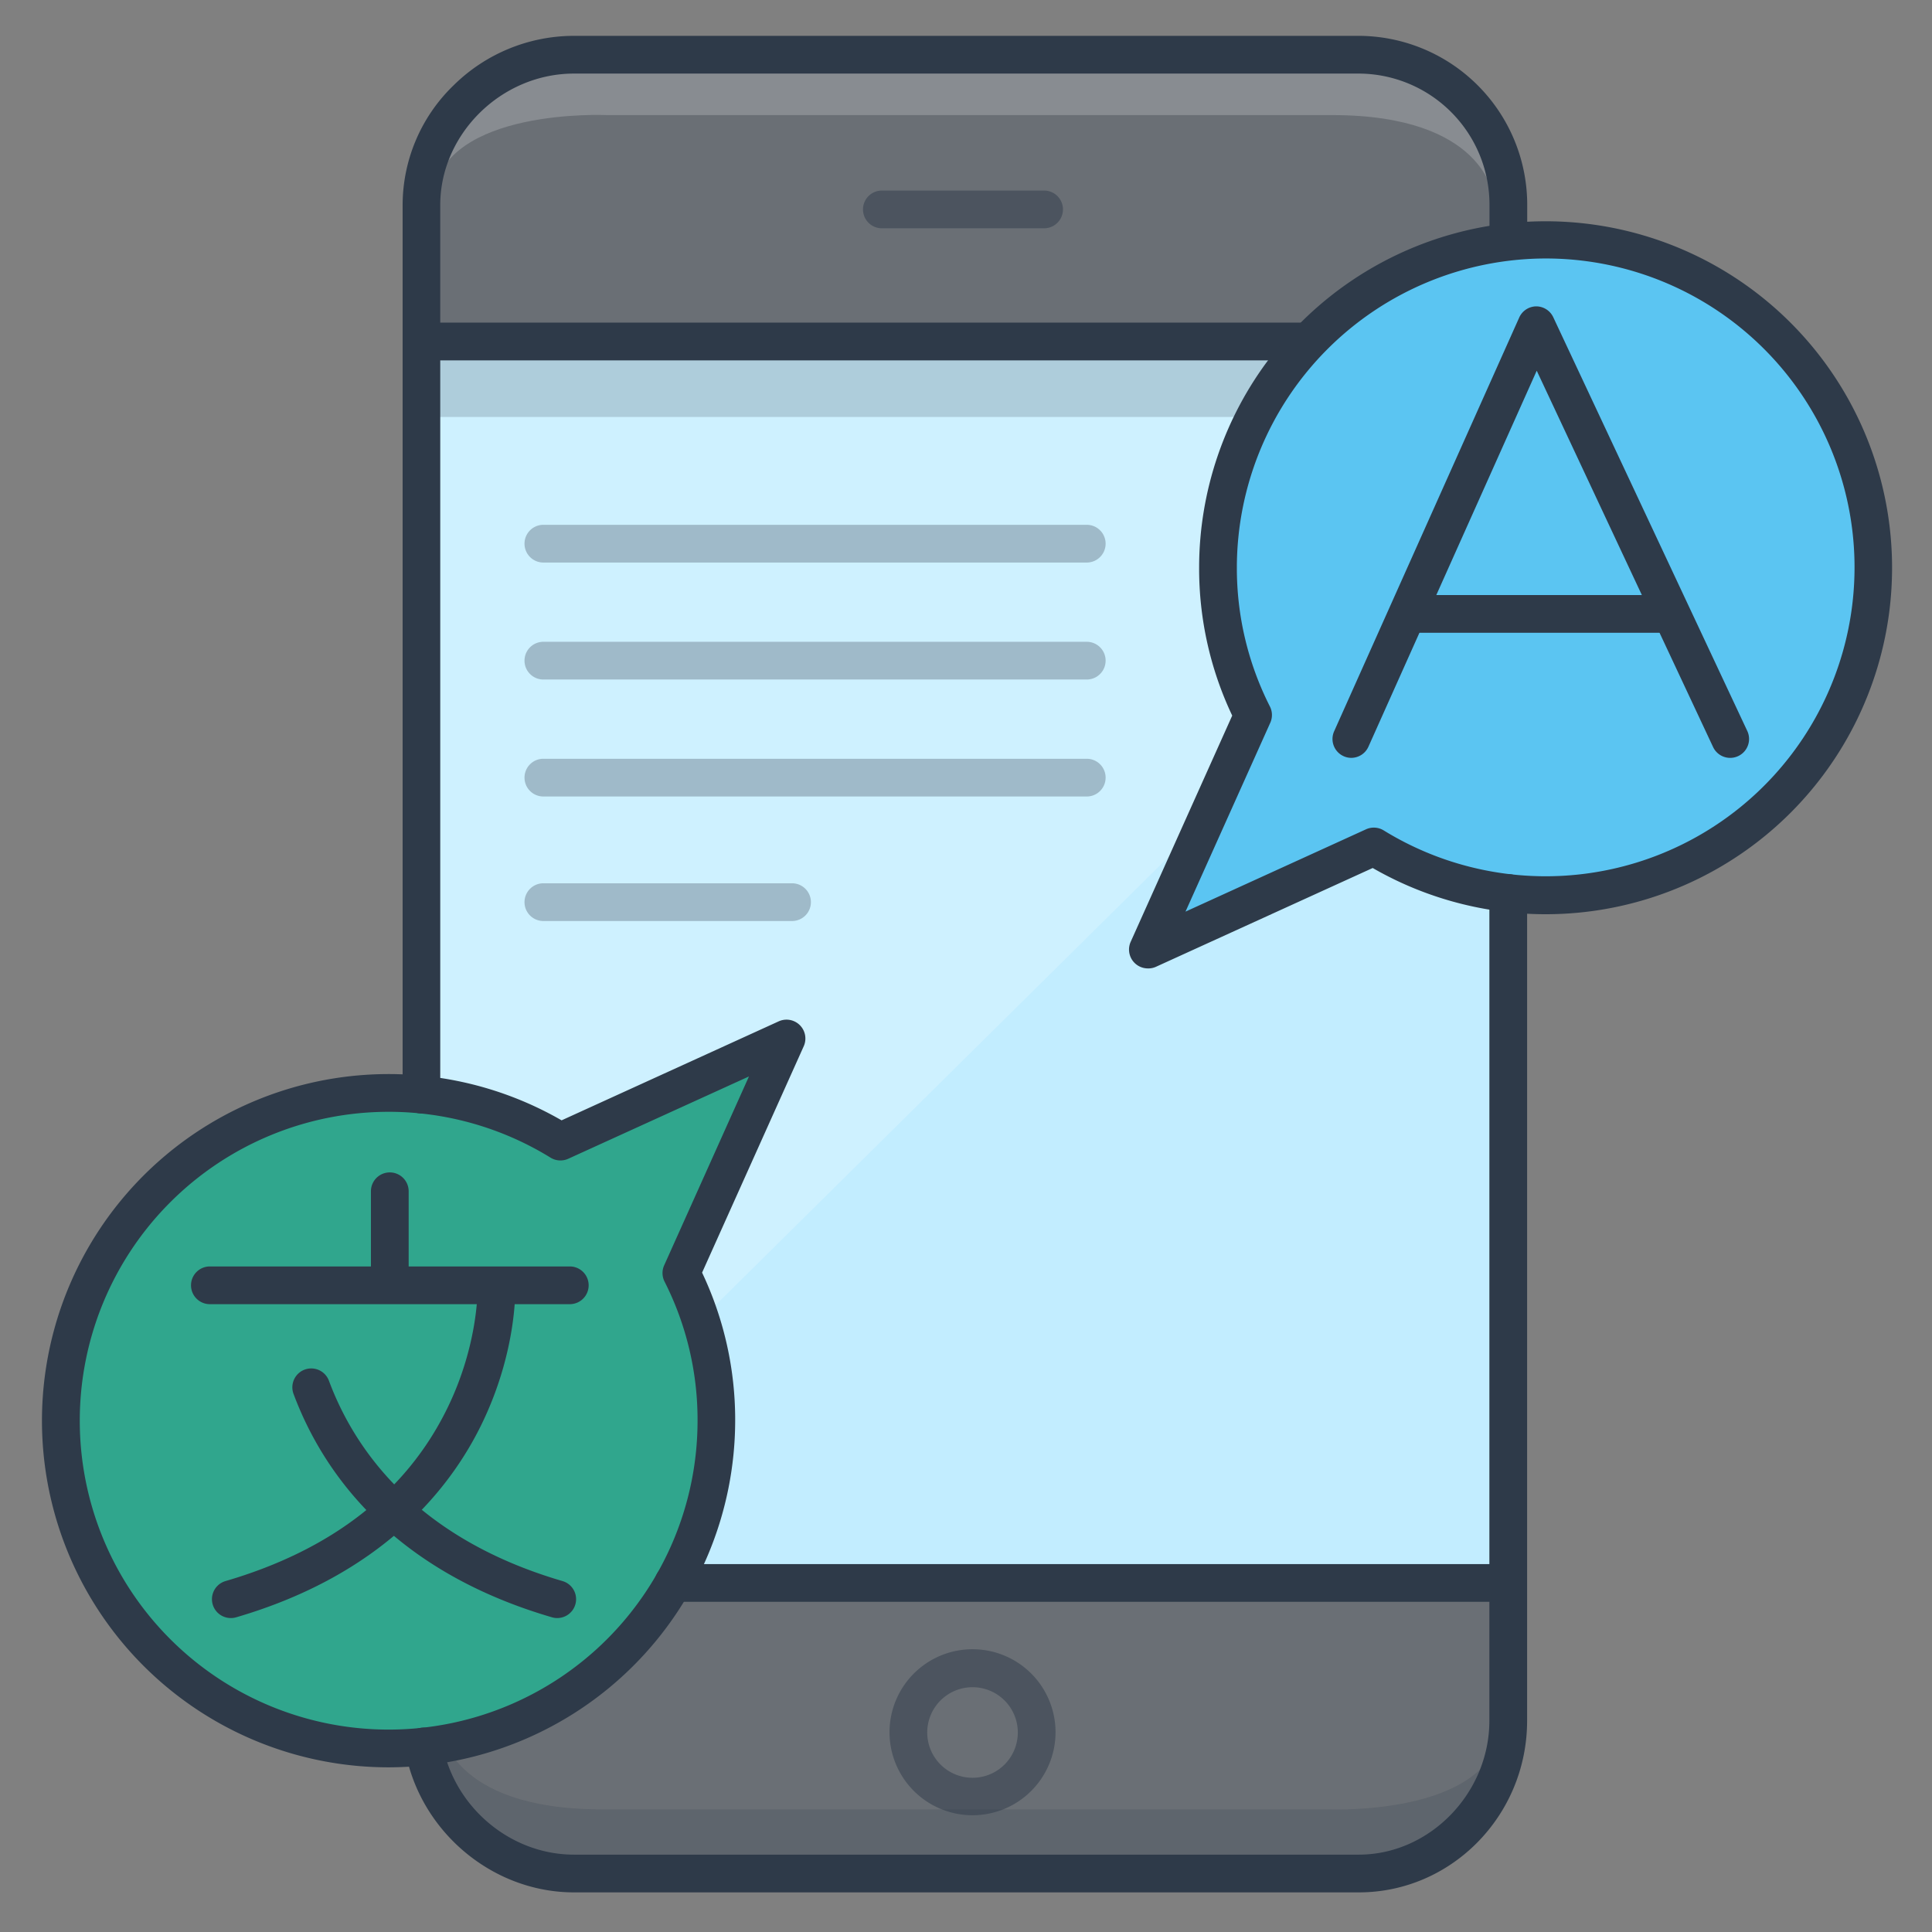
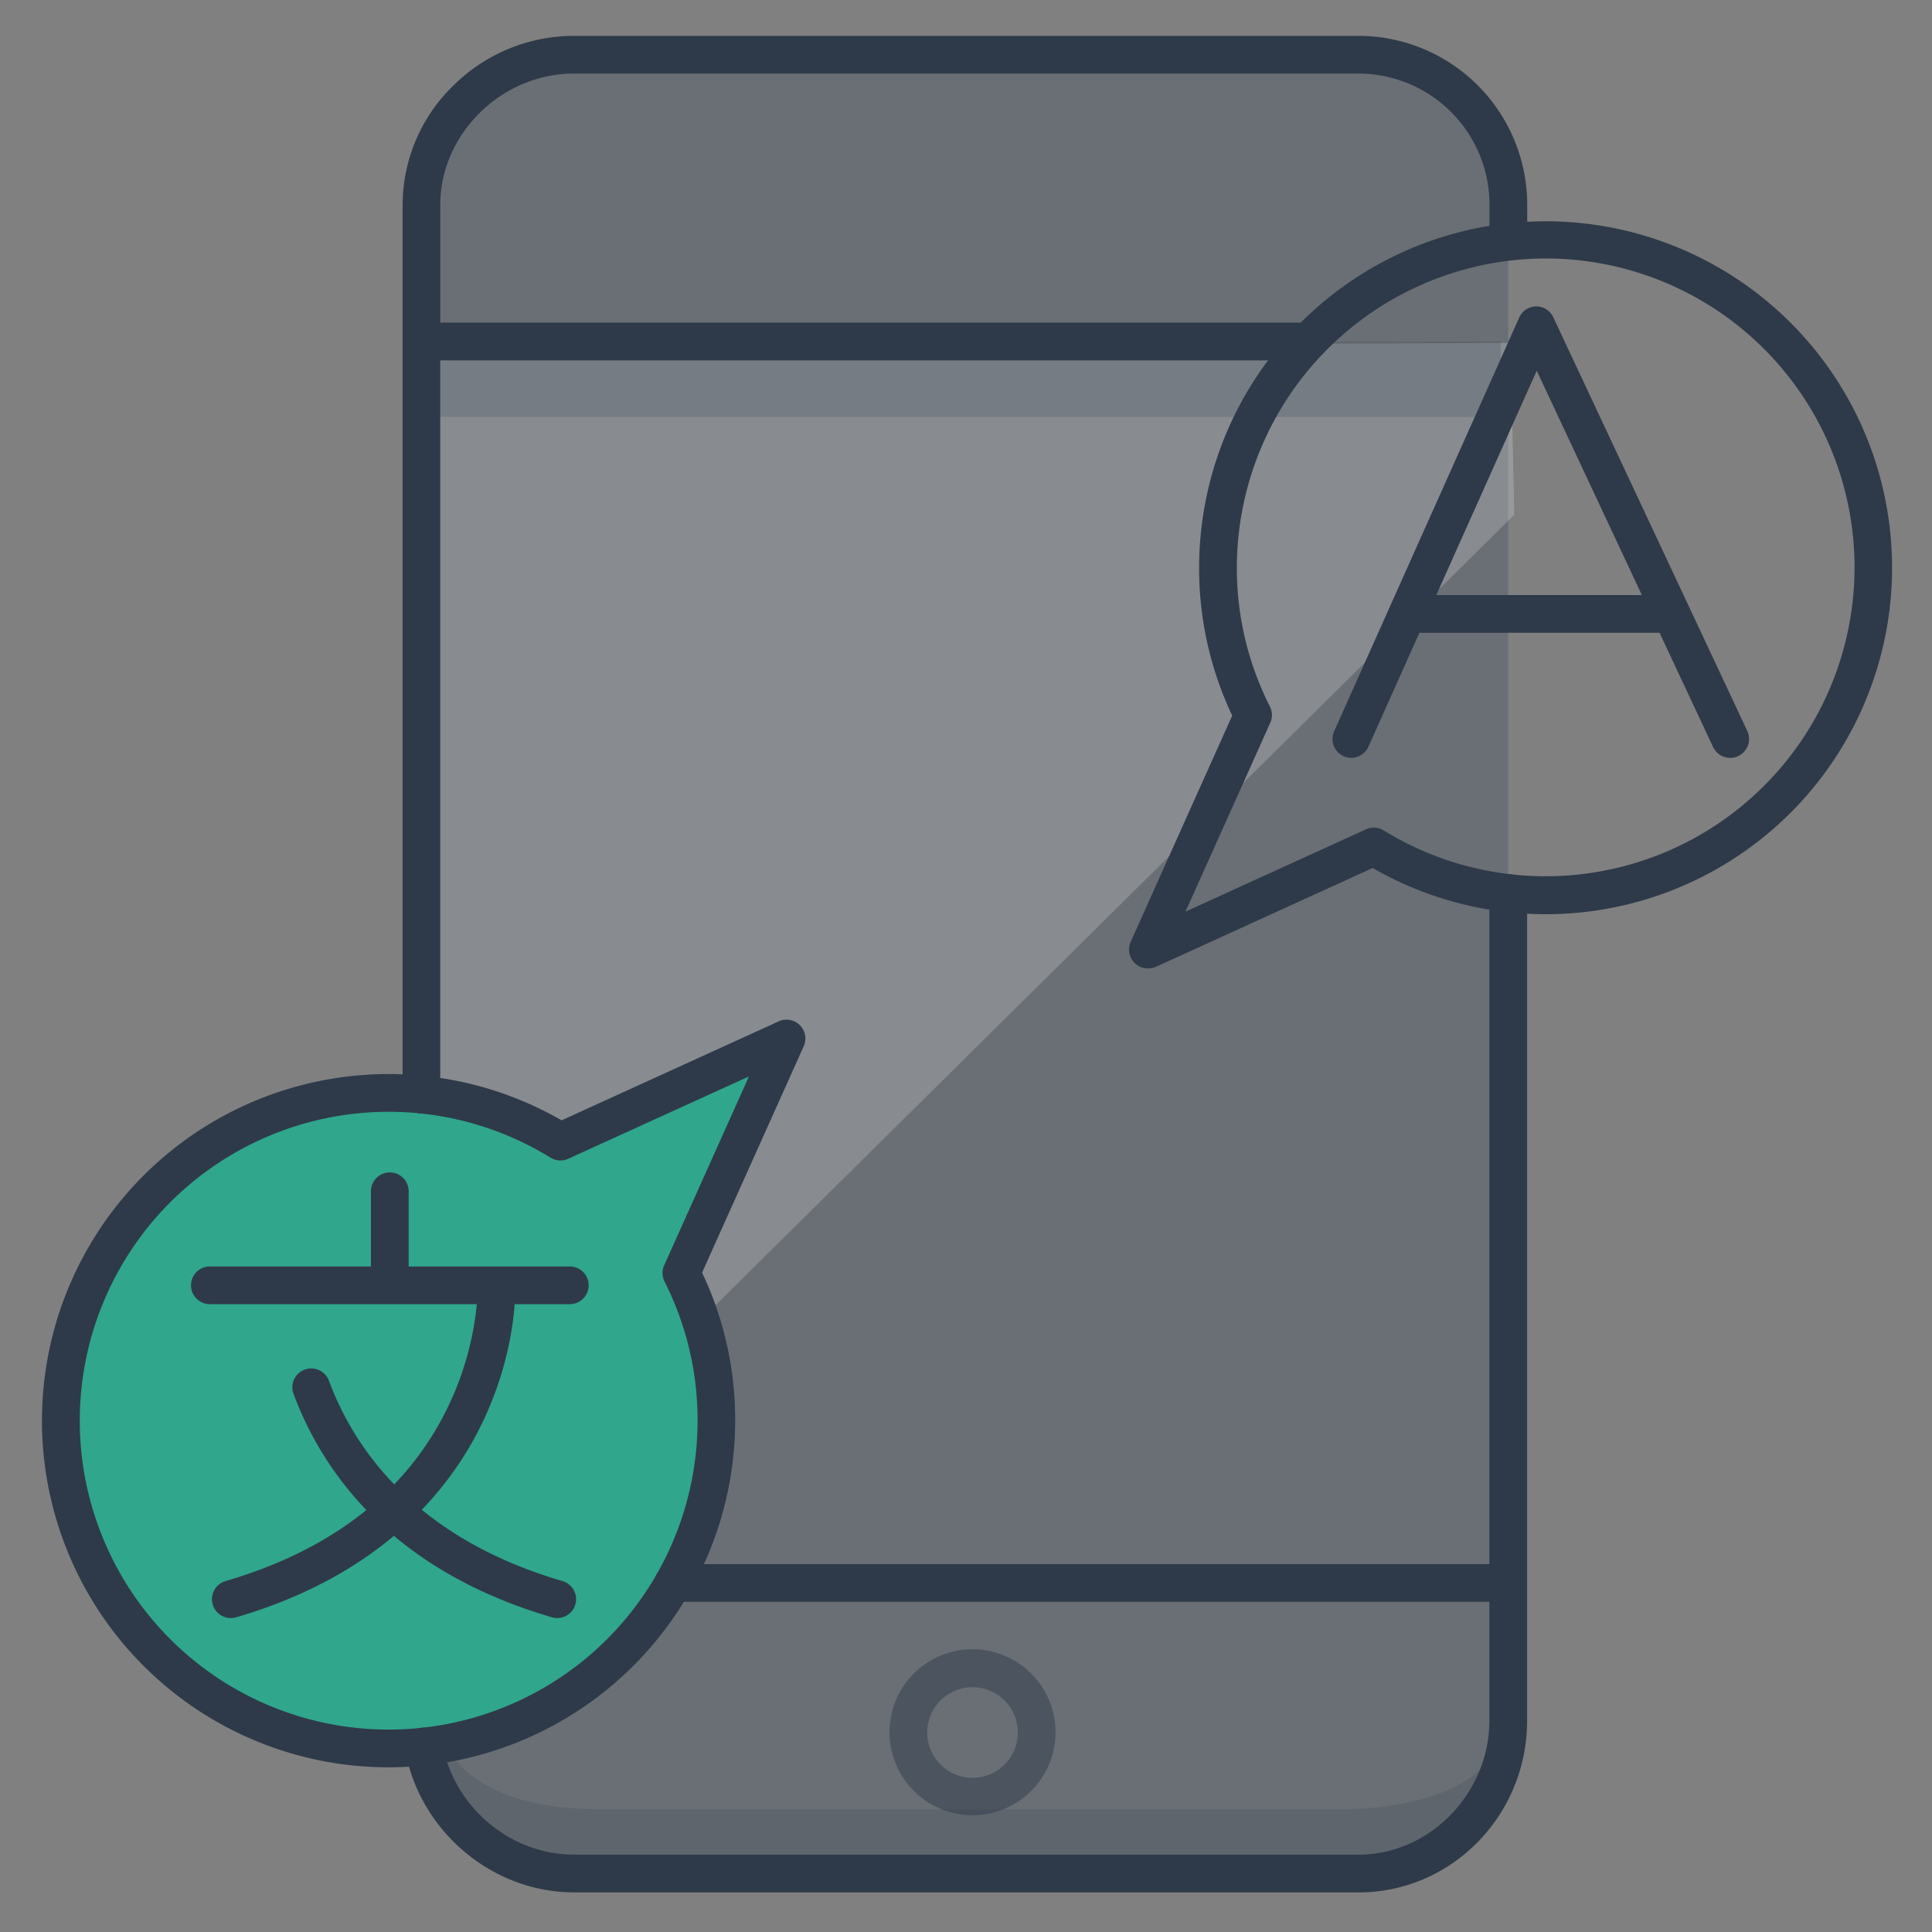
<svg xmlns="http://www.w3.org/2000/svg" viewBox="0 0 512 512">
  <rect x="0" y="0" width="512" height="512" fill="#808080" stroke="none" />
  <path d="M399.7 273.5V54.34a39.74 39.74 0 0 0-39.6-39.84h-208c-21.92 0-40.43 17.92-40.43 39.84V456c0 21.92 18.51 40.51 40.43 40.51h208c21.92 0 39.6-18.59 39.6-40.51V331.5" fill="#6a6f75" class="fill-a7aec1" />
-   <path d="M111.7 90.5h289v329h-289z" fill="#c2edff" class="fill-b9ddfc" />
  <g opacity=".2">
    <path d="M115.24 419.5 401.3 136.41l-.99-45.53-284.08.99-.99 327.63z" fill="#ffffff" class="fill-ffffff" />
  </g>
  <g opacity=".2">
-     <path d="M395.64 51.84s-2.25-21.34-42.58-21.34H160.73s-43-2-46 21.34c0 0-2.67-37.34 41.33-37.34h197.67s44.16-1.33 41.91 37.34Z" fill="#ffffff" class="fill-ffffff" />
-   </g>
+     </g>
  <g opacity=".2">
    <path d="M116.81 458.17s2.25 21.33 42.59 21.33h192.33s43 2 46-21.33c0 0 2.67 37.33-41.33 37.33H158.73s-44.17 1.34-41.92-37.33Z" fill="#2e3a49" class="fill-3f456b" />
  </g>
  <g opacity=".2">
    <path d="M114.7 90.5h283v20h-283z" fill="#2e3a49" class="fill-3f456b" />
  </g>
  <g opacity=".5">
    <path d="M257.73 481.06a22 22 0 1 1 22-22 22 22 0 0 1-22 22Zm0-33.93a12 12 0 1 0 12 12 12 12 0 0 0-12-12Z" fill="#2e3a49" class="fill-3f456b" />
  </g>
  <g opacity=".5">
-     <path d="M276.7 60.5h-43a5 5 0 0 1 0-10h43a5 5 0 0 1 0 10Z" fill="#2e3a49" class="fill-3f456b" />
-   </g>
+     </g>
  <g opacity=".3">
-     <path d="M288 149.08H144a5 5 0 0 1 0-10h144a5 5 0 0 1 0 10ZM288 180.08H144a5 5 0 0 1 0-10h144a5 5 0 0 1 0 10ZM288 211.08H144a5 5 0 0 1 0-10h144a5 5 0 0 1 0 10ZM209.9 244.08H144a5 5 0 0 1 0-10h65.9a5 5 0 0 1 0 10Z" fill="#2e3a49" class="fill-3f456b" />
-   </g>
-   <path d="M409.64 63.5a86.9 86.9 0 0 0-77.57 126l-27.89 62.15 59.91-27.31A86.86 86.86 0 1 0 409.64 63.5Z" fill="#5bc5f2" class="fill-8cc0f4" />
+     </g>
  <path d="M103 463.36a86.89 86.89 0 0 0 77.57-126l27.9-62.16-59.92 27.31A86.86 86.86 0 1 0 103 463.36Z" fill="#30a68d" class="fill-8fe5dd" />
  <path d="M346.16 95.5H114.7a5 5 0 1 1 0-10h231.46a5 5 0 0 1 0 10ZM397.7 424.5H178.46a5 5 0 0 1 0-10H397.7a5 5 0 1 1 0 10Z" fill="#2e3a49" class="fill-3f456b" />
  <path d="M111.7 295.08a5 5 0 0 1-5-5V54.34a44.16 44.16 0 0 1 13.49-31.71A45.45 45.45 0 0 1 152.13 9.5h208a44.78 44.78 0 0 1 44.6 44.84v9.16a5 5 0 0 1-10 0v-9.16A34.76 34.76 0 0 0 360.1 19.5h-208c-19.21 0-35.43 16-35.43 34.84v235.74a5 5 0 0 1-4.97 5ZM360.1 501.5h-208c-21.67 0-40.9-16.24-44.75-37.79a5 5 0 1 1 9.85-1.75c3 16.84 18 29.54 34.9 29.54h208c18.75 0 34.6-16.26 34.6-35.51V236.65a5 5 0 0 1 10 0V456c0 25.09-20.01 45.5-44.6 45.5Z" fill="#2e3a49" class="fill-3f456b" />
  <path d="M304.18 256.64a5 5 0 0 1-4.56-7l26.93-60a90.94 90.94 0 0 1-8.77-39.22 91.82 91.82 0 1 1 46 79.61l-57.53 26.22a4.86 4.86 0 0 1-2.07.39ZM409.64 68.5a82 82 0 0 0-81.86 81.86 81 81 0 0 0 8.76 36.87 5 5 0 0 1 .1 4.3l-22.47 50.06L362 219.78a5 5 0 0 1 4.7.29A81.86 81.86 0 1 0 409.64 68.5ZM103 468.36a91.86 91.86 0 1 1 45.83-171.46l57.53-26.23a5 5 0 0 1 6.64 6.59l-26.94 60a90.94 90.94 0 0 1 8.77 39.22A92 92 0 0 1 103 468.36Zm0-173.72a81.86 81.86 0 1 0 81.86 81.86 81 81 0 0 0-8.75-36.87 5 5 0 0 1-.1-4.3l22.47-50.06-47.88 21.81a5 5 0 0 1-4.7-.29 81.65 81.65 0 0 0-42.9-12.15Z" fill="#2e3a49" class="fill-3f456b" />
  <path d="M151 345.62H55.62a5 5 0 0 1 0-10H151a5 5 0 1 1 0 10Z" fill="#2e3a49" class="fill-3f456b" />
  <path d="M61.17 428.8a5 5 0 0 1-1.4-9.8c28.15-8.23 47.93-23.63 58.77-45.79 8.14-16.64 8-31.11 8-31.26a5 5 0 0 1 4.89-5.1h.11a5 5 0 0 1 5 4.88c0 .67.28 16.66-8.76 35.4-8.3 17.22-26.34 40.12-65.18 51.47a4.88 4.88 0 0 1-1.43.2Z" fill="#2e3a49" class="fill-3f456b" />
  <path d="M147.67 428.8a4.84 4.84 0 0 1-1.4-.2c-43.06-12.58-61-39.14-68.48-59.2a5 5 0 0 1 9.38-3.49c6.67 17.92 22.82 41.67 61.9 53.09a5 5 0 0 1-1.4 9.8ZM103.3 344.54a5 5 0 0 1-5-5V315.7a5 5 0 0 1 10 0v23.84a5 5 0 0 1-5 5ZM358.08 200.84a4.93 4.93 0 0 1-2-.44 5 5 0 0 1-2.52-6.6l49.03-109.61a5 5 0 0 1 4.51-3 5 5 0 0 1 4.53 2.88l51.4 109.61A5 5 0 1 1 454 198l-46.75-99.76-44.6 99.64a5 5 0 0 1-4.57 2.96Z" fill="#2e3a49" class="fill-3f456b" />
  <path d="M441.43 167.69h-66a5 5 0 0 1 0-10h66a5 5 0 0 1 0 10Z" fill="#2e3a49" class="fill-3f456b" />
</svg>